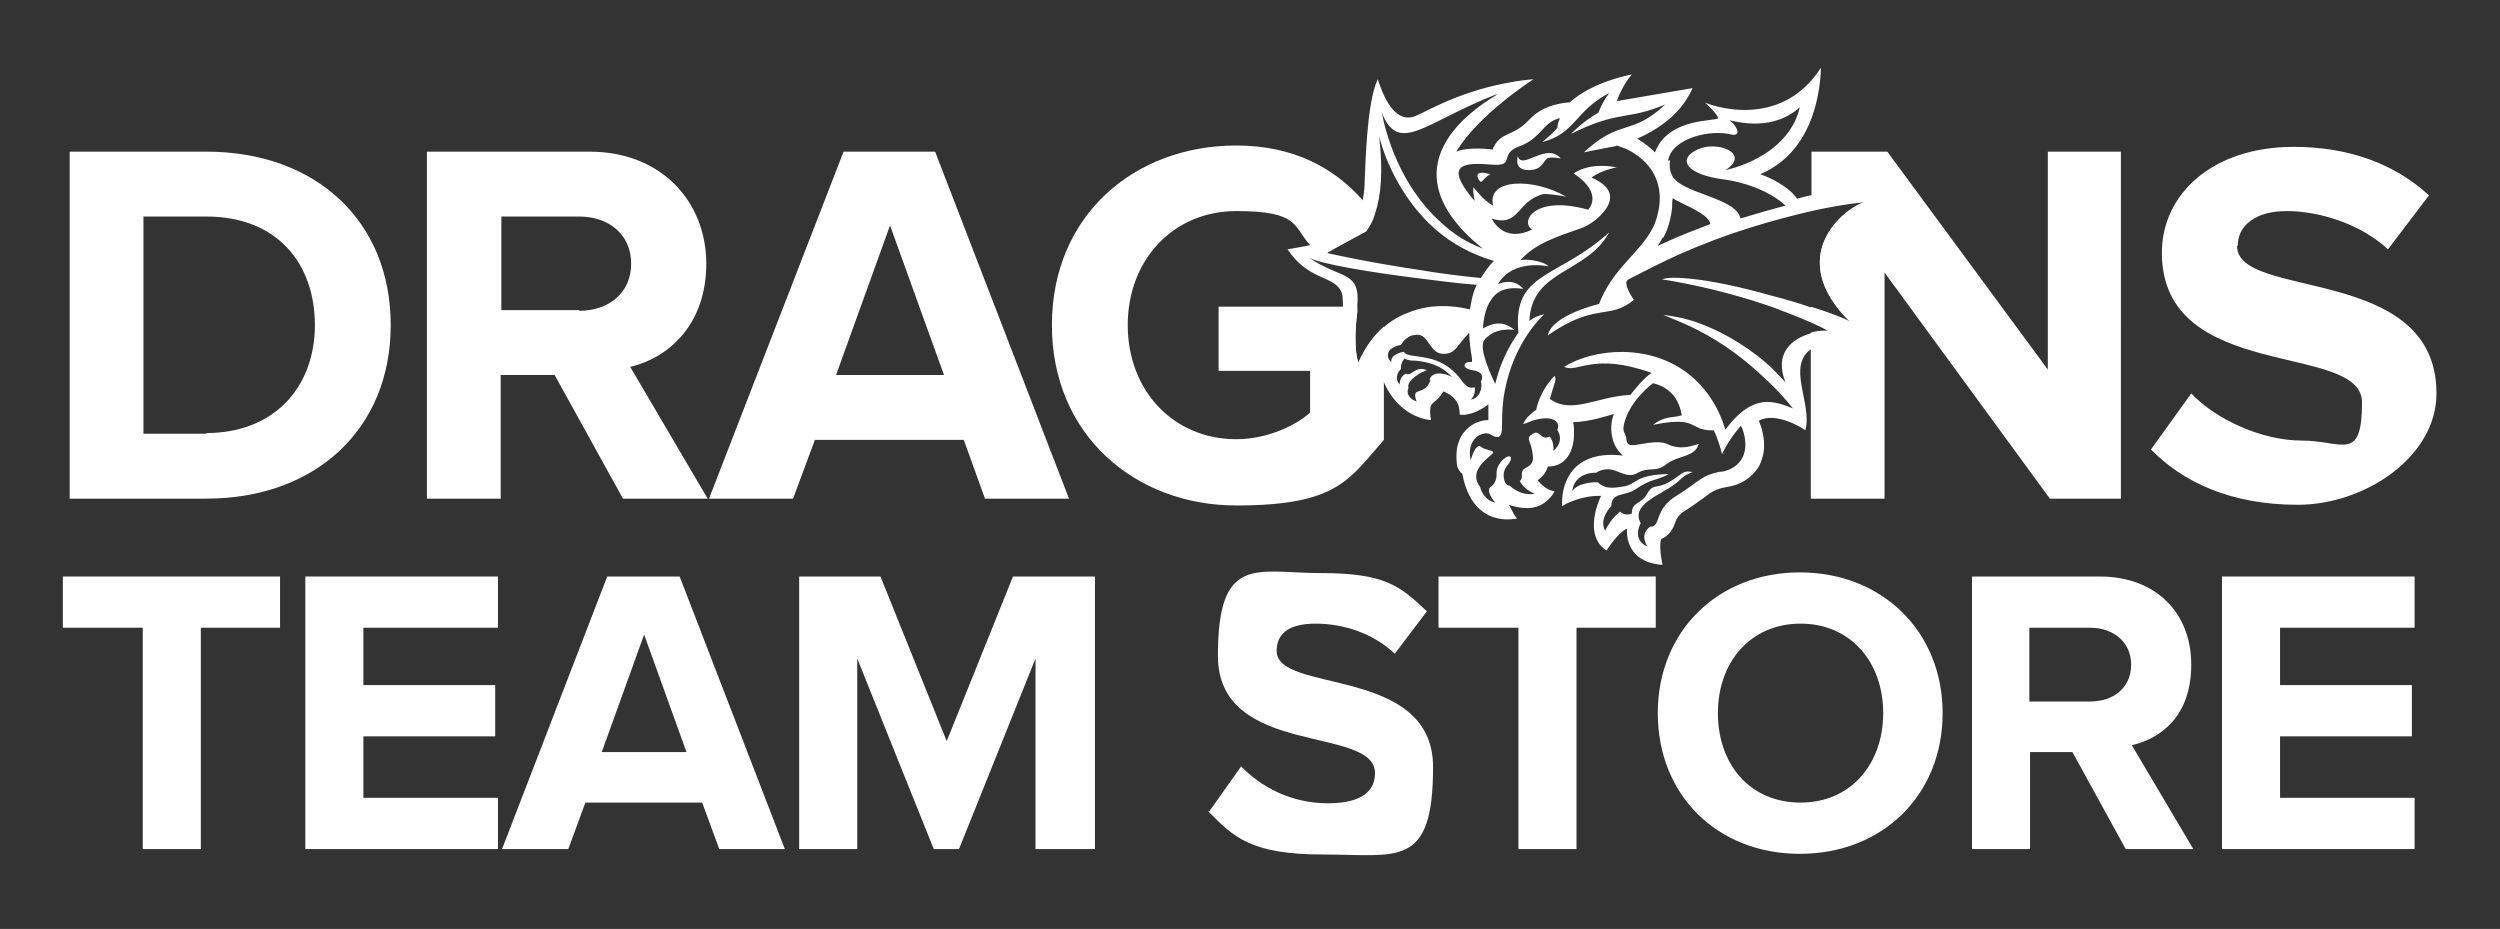
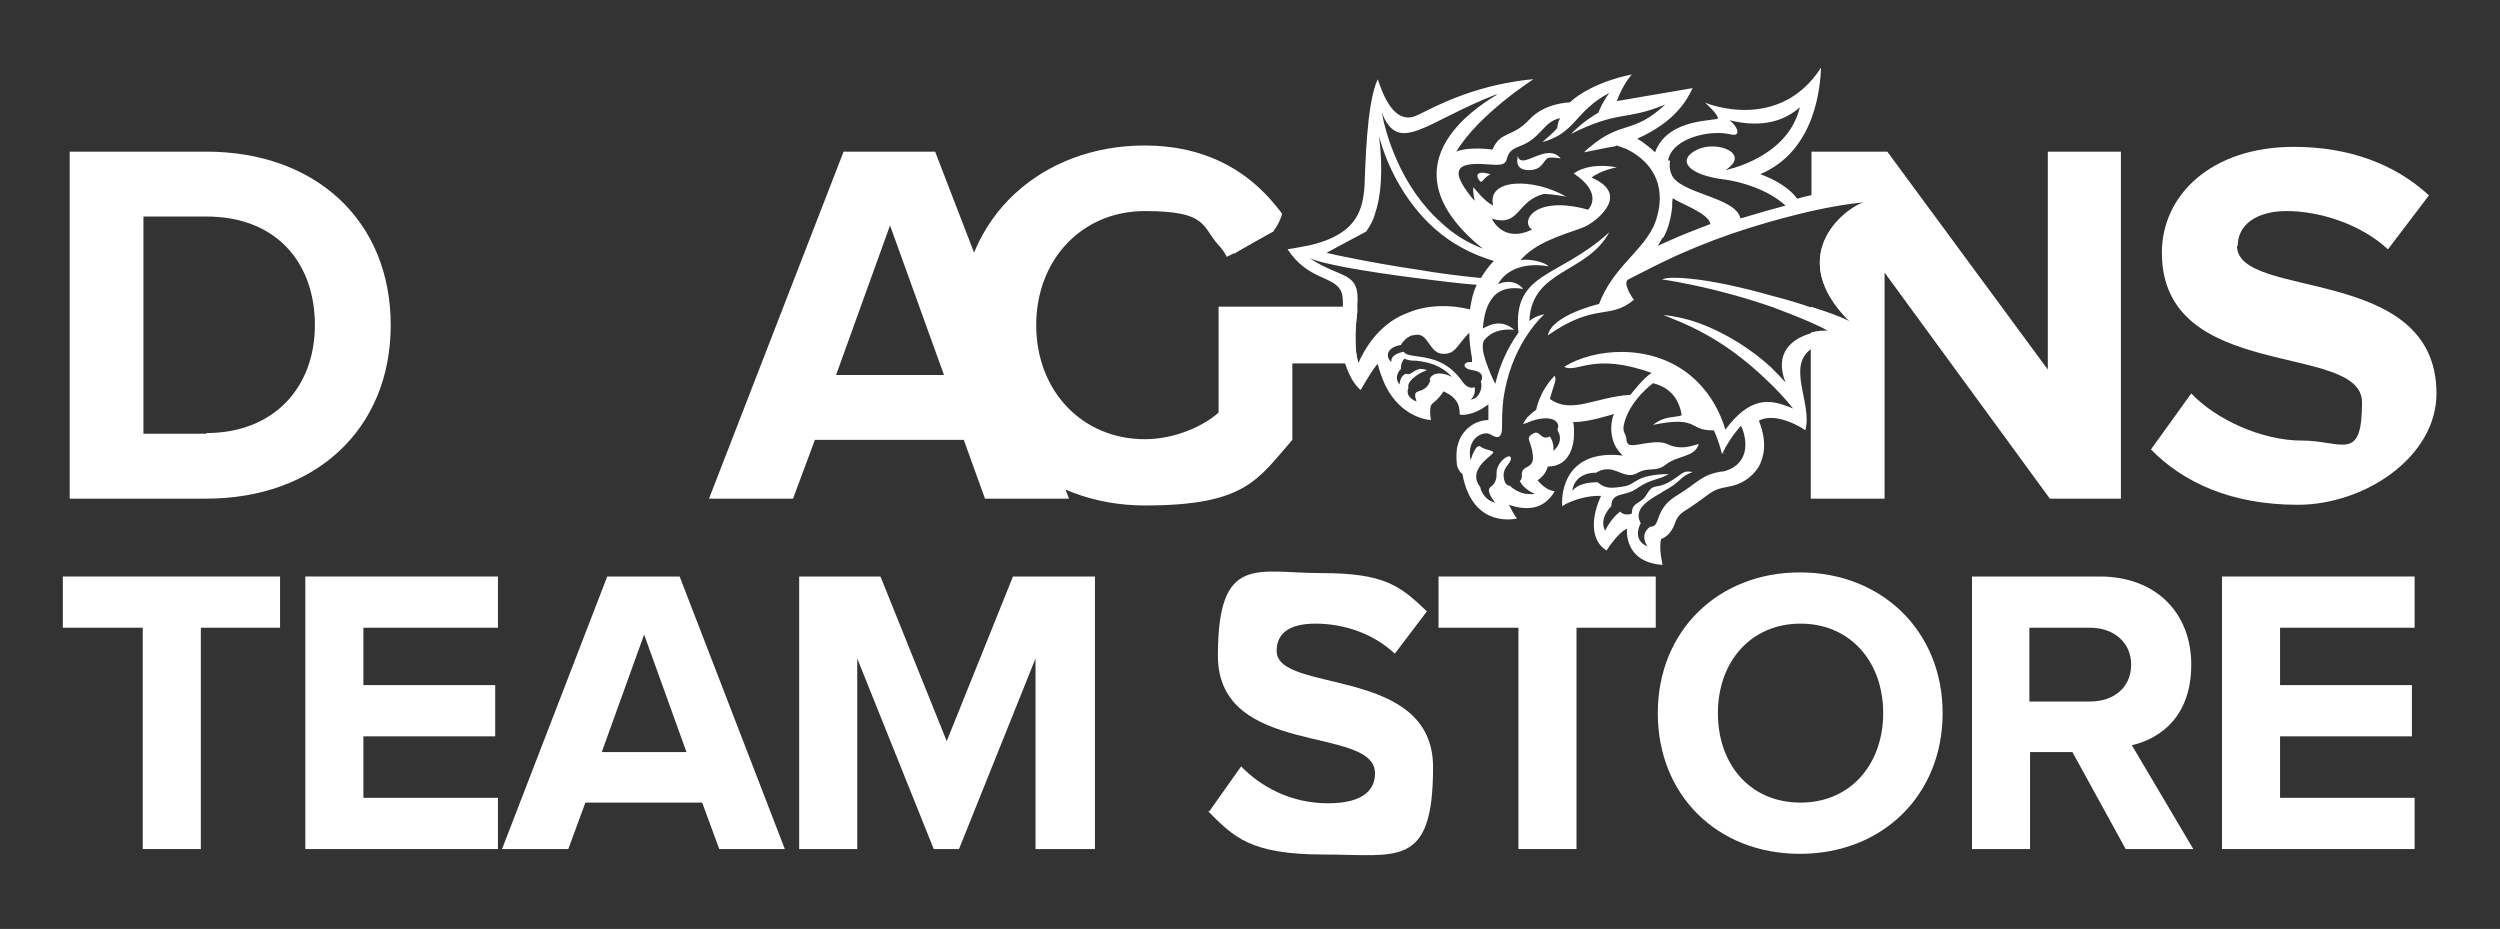
<svg xmlns="http://www.w3.org/2000/svg" version="1.1" viewBox="0 0 366 136">
  <rect x="0" y="0" width="366" height="136" fill="#333333" stroke="none" />
  <defs>
    <style>
      .cls-1 {
        fill: #fff;
      }
    </style>
  </defs>
  <g>
    <g id="Layer_1">
      <g>
        <g>
          <path class="cls-1" d="M20.9,124.3v-32.4h-11.7v-7.5h31.8v7.5h-11.6v32.4h-8.6Z" />
          <path class="cls-1" d="M44.7,124.3v-39.9h28.2v7.5h-19.7v8.4h19.3v7.5h-19.3v9h19.7v7.5h-28.2Z" />
          <path class="cls-1" d="M105.3,124.3l-2.5-6.8h-17.1l-2.5,6.8h-9.7l15.4-39.9h10.6l15.4,39.9h-9.7ZM94.3,92.9l-6.2,17.2h12.4l-6.2-17.2Z" />
          <path class="cls-1" d="M151.6,124.3v-27.9l-11.2,27.9h-3.7l-11.2-27.9v27.9h-8.5v-39.9h11.9l9.7,24.1,9.7-24.1h12v39.9h-8.6Z" />
          <path class="cls-1" d="M177.1,118.7l4.6-6.5c2.8,2.9,7.2,5.4,12.7,5.4s6.9-2.2,6.9-4.4c0-7.1-23-2.2-23-17.2s5.7-12.1,15.1-12.1,11.6,1.9,15.5,5.6l-4.7,6.2c-3.2-3-7.5-4.4-11.6-4.4s-5.7,1.6-5.7,4c0,6.3,22.9,2.1,22.9,17s-5.2,12.8-16,12.8-13.2-2.6-16.9-6.3Z" />
          <path class="cls-1" d="M222.3,124.3v-32.4h-11.7v-7.5h31.8v7.5h-11.6v32.4h-8.6Z" />
          <path class="cls-1" d="M242.7,104.4c0-12,8.8-20.6,20.8-20.6s20.9,8.6,20.9,20.6-8.8,20.6-20.9,20.6-20.8-8.6-20.8-20.6ZM275.7,104.4c0-7.5-4.8-13.1-12.1-13.1s-12.1,5.6-12.1,13.1,4.7,13.1,12.1,13.1,12.1-5.7,12.1-13.1Z" />
          <path class="cls-1" d="M311.2,124.3l-7.8-14.2h-6.2v14.2h-8.5v-39.9h18.7c8.3,0,13.4,5.4,13.4,12.9s-4.4,10.8-8.7,11.8l9,15.2h-9.7ZM312,97.3c0-3.3-2.6-5.4-6-5.4h-8.9v10.8h8.9c3.4,0,6-2,6-5.4Z" />
          <path class="cls-1" d="M325.3,124.3v-39.9h28.2v7.5h-19.7v8.4h19.3v7.5h-19.3v9h19.7v7.5h-28.2Z" />
        </g>
        <g>
          <path class="cls-1" d="M30.2,22.2H10.2v50.8h20c15.9,0,27-10.1,27-25.4s-11-25.4-27-25.4ZM30.2,63.5h-9.2v-31.8h9.2c10.4,0,15.9,6.9,15.9,15.9s-5.9,15.8-15.9,15.8Z" />
-           <path class="cls-1" d="M92.3,53.7c5.5-1.3,11.1-6.1,11.1-15.1s-6.5-16.4-17.1-16.4h-23.8v50.8h10.8v-18.1h7.9l10,18.1h12.4l-11.4-19.4ZM84.8,45.4h-11.4v-13.7h11.4c4.3,0,7.6,2.6,7.6,6.9s-3.3,6.9-7.6,6.9Z" />
          <path class="cls-1" d="M137.1,22.2h-13.6l-19.7,50.8h12.3l3.2-8.6h21.8l3.1,8.6h12.3l-19.6-50.8ZM122.4,54.9l7.9-21.9,7.9,21.9h-15.8Z" />
-           <path class="cls-1" d="M198.9,53.2s-.9-1.9-.2-7.5c0-.3,0-.6,0-.8h-20.3v9.4h13.4v6.1c-2.1,1.9-6.3,3.9-10.8,3.9-9.2,0-15.9-7.1-15.9-16.7s6.7-16.7,15.9-16.7,8.3,2.2,10.8,5c.5.5.9,1.1,1.2,1.7l1-.5h.2c0-.1,5.6-3.2,5.6-3.2.5-.7,1-1.5,1.3-2.6-.5-.7-1.1-1.4-1.7-2.1-4-4.5-9.9-7.9-18.4-7.9-14.9,0-27,10.2-27,26.3s12.2,26.4,27,26.4,16.5-3.8,21.6-9.6v-16.6c-1.5,1.3-2.8,3.1-3.8,5.4Z" />
+           <path class="cls-1" d="M198.9,53.2s-.9-1.9-.2-7.5c0-.3,0-.6,0-.8h-20.3v9.4v6.1c-2.1,1.9-6.3,3.9-10.8,3.9-9.2,0-15.9-7.1-15.9-16.7s6.7-16.7,15.9-16.7,8.3,2.2,10.8,5c.5.5.9,1.1,1.2,1.7l1-.5h.2c0-.1,5.6-3.2,5.6-3.2.5-.7,1-1.5,1.3-2.6-.5-.7-1.1-1.4-1.7-2.1-4-4.5-9.9-7.9-18.4-7.9-14.9,0-27,10.2-27,26.3s12.2,26.4,27,26.4,16.5-3.8,21.6-9.6v-16.6c-1.5,1.3-2.8,3.1-3.8,5.4Z" />
          <path class="cls-1" d="M299.8,22.2v31.9l-23.5-31.9h-11.1v8.6c4.9-1.1,7.9-1.3,7.9-1.3-3.3,1-11.9,8.1-2.2,17.6-1.1-.6-3.2-1.4-5.8-2.2v2.2c.9.4,1.8.8,2.6,1.3-.8,0-1.7,0-2.6.3v24.3h10.8v-33.1l24.2,33.1h10.4V22.2h-10.8Z" />
          <path class="cls-1" d="M327.6,36c0-3,2.6-5.1,7.2-5.1s10.7,1.8,14.8,5.6l6-7.9c-5-4.6-11.7-7.1-19.8-7.1-12,0-19.3,7-19.3,15.5,0,19.1,29.3,13,29.3,21.9s-2.9,5.6-8.8,5.6-12.6-3.1-16.2-6.9l-5.9,8.2c4.7,4.8,11.7,8.1,21.5,8.1s20.3-7,20.3-16.3c0-19-29.2-13.6-29.2-21.6Z" />
        </g>
        <g>
          <path class="cls-1" d="M216.5,26.3c.5.8.4-.1,1.7-.8-2.1-.6-2.1.2-1.7.8Z" />
          <path class="cls-1" d="M223.6,61.1c-.4.5-.6.9-.6,1,.5-.2.9-.3,1.3-.5-.2-.2-.4-.3-.7-.5ZM215.6,27.3s0,0,0,.1c0,0,0,0,0,0,0,0,0,0,0,0ZM252.4,66.4c0,0,0,.1,0,.1,0-.1,0-.2.1-.3,0,0-.1.1-.2.2ZM275.5,29.7c1.3-.8,2.3-1.3,2.3-1.3,0,0-4.2-1.6-12.7.2-.6.1-1.3.3-2,.5-.3-.5-1.8-2.3-5.4-3.6,8.3-3.5,8.8-13.3,8.9-15.6-6.1,9.5-16.7,5.3-17,5.1.1.1,1.9,1.7,1.9,2.3,0,.5-7.3-.2-9.2,5-.5-.5-1.6-1.4-2.6-2,5.6-2.5,7.3-5.7,8.1-7.4,0,0-9.3,1.6-11.1,1.9.9-2.5,2.2-3.9,2.2-3.9,0,0-5.7,1-9.1,4.1-.2,0-3.7.1-5.9,2.5-2.5,2.7-4.2,1.6-5.4,4.4,0,0-3.4-.5-5.3.3,3.3-5.5,11.3-10.6,11.3-10.6,0,0-1.7.1-4.2.6-7.1,1.4-11.6,4.2-13.1,4.8-3.4,1.3-5-4-5.5-5.4-1.7,3.6-1.8,13.4-1.9,14.6,0,1.1-.1,2.1-.3,3.1-.6,2.9-2.3,5.3-7.7,6.6-1,.2-2.1.4-3.3.6,2.9,4.4,6.5,3.9,7.7,5.9.4.6.4,1.4.4,2.5-.1,2.6-.9,6.3,1.1,10.2.7,1.4,1.5,2,1.5,2,0,0,2-3.5,2.5-3.8.3,1.2.7,2.2,1.1,3.1,2.4,4.9,6.6,5.1,6.7,5.1,0,0-.2-.9-.1-1.7,0-.3.2-.7.4-.8,1-.8,1.5-1.6,1.5-1.7,0,0,1.2.4,1.9,1.4.5.7.5,1.7.5,2,0,0,1.7.4,4.2-1.5,0,.5,0,1.7,0,2.3,0,0-2-.1-3.5,1.7-.6.7-.9,1.5-1.1,2.4-.1.8-.1,1.7,0,2.5.1.5.4,1,.8,1.3,1.5,8.2,8,6.5,8,6.5-.5-.5-1.1-1.9-1.2-2,2.9,1,4.6.3,5.6-.6.8-.7,1.1-1.4,1.1-1.4-1.4-.1-2.5-1.6-2.5-1.6,1.2-.7,1.5-2,1.5-2,2.7,0,3.6-2.2,3.8-4,.1-1.2,0-2.3-.1-2.5,2.3,0,5.3-1,6-1.2-.2.3-.7,2-.2,3.7.2.8.7,1.7,1.5,2.4-8.4-1-9,5.4-8.9,7.1,0,.2,0,.3,0,.3,0,0,.2-.1.5-.3,1-.5,3.1-1.3,5.2-1.2,0,0-.3.6-.6,1.5-.6,1.9-1,5,1.4,6.5,0,0,1.6-2.6,3-3.2,0,0-.6,4.9,5.2,5.3,0,0-.6-2.6-.2-3.8,0,0,1.2-.3,1.9-2,.3-.8.5-1.5,1.7-2.2,1.1-.7,1.9-1.3,2.6-1.8,1.2-.9,1.7-1.3,3.4-1.6,2.1-.3,3.7-1.4,4.7-3,.7-1.3,1.3-3.5,0-6.7,2.4-1.4,6.5,1.1,6.8,1.4,1.1-3.9-2.9-9.5,1-12,1.5-1,4.3-1.5,9-1.2-1.9-6-12.5-11.2,1.4-19.9ZM244.2,23.5c.6-3.3,6.2-4.6,9.3-3.8,1.5.3.8-1.3-.3-2.1,5.2,1.3,8.4-.2,10.3-1.9-1.8,7.5-10.9,9.2-10.9,9.2,3.8-2.4-1.2-4.4-4.1-3-3,1.4-1.7,3.7,4.1,4.4,2.2.3,6.2,1.4,8.8,3.8-1.9.5-4,1.1-6.3,1.8-.1,0-.2,0-.3.1-.6-3.2-9-3.6-10.1-6.5-.3-.7-.3-1.4-.2-2ZM243.5,34.8c.7-1.2,1.1-2.7,1.3-4.4,0-.5,0-1,.1-1.4.8.7,5.3,2.2,5.5,3.8-2.1.8-4.2,1.6-6.4,2.6-.4.2-.9.4-1.3.6.1-.2.2-.3.3-.5.1-.2.3-.5.4-.7ZM219.1,13.9c-4.2,2.5-12.4,8.7-7,17.2,1.1,1.7,2.7,3.5,5,5.3-2.4-.9-4.4-2.2-6.1-3.8-6.1-5.4-8.2-13.3-8.7-16.1,2.5,6.3,6.4,1.3,16.8-2.7ZM194.4,36.9l5.6-3c.5-.7,1-1.5,1.3-2.6.9-2.6,1.2-6.3.6-11.4.1.5,2,8.3,8.4,13.8,2.2,1.9,5,3.5,8.4,4.5-.8.8-1.4,1.7-1.9,2.5-3.1-.3-6.2-.7-9.1-1.2-6.8-1-12.3-2.2-13.6-2.5-.2,0-.3,0-.3,0,.2,0,.4,0,.5,0ZM198.9,53.2s-.9-1.9-.2-7.5c0-.3,0-.6,0-.8.5-5.4-2.3-3.9-7.1-7.2,1.5.9,8.6,2.1,15.7,3,3.1.4,6.3.8,8.9,1-.6,1.2-.8,2.4-1,3.6-2.8-.7-5.9-.7-8.6.3-1.4.5-2.8,1.2-4,2.3-1.5,1.3-2.8,3.1-3.8,5.4ZM209.4,55.7c-.3.9-.8,1.2-1.2,1.4-.3.1-.6.2-.8.3-.5.3,0,1.4,0,1.4-1.9-.8-1.2-2-1.2-2-.2-.6.4-1.3,1.3-1.9.4-.3.9-.5,1.4-.7-.7-.3-1.2-.2-1.6,0-.6.3-1,.8-1.4.5-1,.3-1,1.6-1,1.6-1-1.2.2-2.3.2-2.3,0,0-.1-.8.5-1.5.4.2.9.3,1.4.3.1,0,.2,0,.3,0,1.6.2,3.5.5,5.3,2.4-1.1-.6-2.8-.9-3.3.3ZM215.3,58.5c.8-.6.6-1.8.6-1.8-.4.1-1,.2-1.7-.7-2.4-3.5-5.3-3.6-7.2-3.9-.7-.1-1.2-.2-1.5-.6,0,0-2,.3-1.8,1.5-.8-.6-.9-2.1,1.4-2.5,0,0,.5-1,1.6-1.4.3,0,.5-.1.8-.1,1.7,0,1.8,2.8,3.8,2.8,1.8,0,1.8-1,3.8-3.1,0,1.3.2,2.5.4,3.8v.5c0,0-.2,0-.4,0-1,.1-1,1,.5,1.2,1.4.2,1.6.9,1.2,1.7.3.8-.2,2.5-1.5,2.6ZM252.2,69c-3.2.5-3.5,1.6-6.8,3.6-3.3,2-2.2,4.6-3.8,4.5-1.7,1.2-.4,2.9-.4,2.9-2.4-1-1-3.4-1-3.4-.9-1.7.2-2.9,2.9-4.4.1,0,.2-.1.3-.2,3-1.6,2.3-2.1,4.4-2.9-1.6-.3-1.5.4-3.5,1.5-2,1.1-2.2,0-3.3,1.9-.1.2-.3.4-.4.5-.8.8-1.7.7-1.7,2.2-1.2.4-1.7-.3-1.7-.3-1.4,1-2.2,2.8-2.2,2.8-1-1.8.9-3.6.9-3.6,0,0,0,0,0-.1.1-2,2-1.3,3.6-2.4,2.3-1.6,3.1-1.2,4.8-2.2-5,.1-4.7,1.5-6.5,1.8-1.8.3-2.8.4-3.9-.6-3.1,0-3.7,1.3-3.7,1.3,0-.8.7-2.7,3.5-2.7.4-.3,1-.5,1.7-.5,1.5,0,2.8,1.5,4.4.5,1.7-.9,2.6,0,4.1-1.2,1.8-1.4,4.2-1,4.8-3-.9.2-2.1.8-3.9.3-.9-.3-1.2-.9-4.5-.3-1.6.3-2.1.3-2.2-.7,0-.2,0-.3-.1-.5-.2-.6-.5-.7-.2-1.9.9-3.4,4.2-5.8,4.2-5.8,1.7.4,2.7,1.3,3.3,2.2.8,1.3.9,2.5.9,2.5-1.1.4-2.4,0-4.2,1.4,6.9-1.4,5.1.9,8.9.8.6,1.2,1.1,3,1.2,3.5,0,0,0,.1,0,.1,0-.1,0-.2.1-.3,1.1-2.3,2.7-4,2.7-4,0,.2.1.3.2.5,1.2,3.4-.2,5.8-3.2,6.3ZM270.9,47.2c-1.1-.6-3.2-1.4-5.8-2.2-1.7-.6-3.7-1.2-5.7-1.7-4.2-1.2-8.7-2.2-12-2.5-1.8-.2-3.3-.2-4.1.1,1.4.2,2.9.5,4.4.8,3.8.8,7.9,1.9,11.9,3.3,1.8.7,3.7,1.4,5.5,2.2.9.4,1.8.8,2.6,1.3-.8,0-1.7,0-2.6.3-2.8.8-5.4,2.9-3.7,7.2-.5-.6-1.3-1.4-2.2-2.3-2.4-2.2-6.1-4.8-10.5-6.4-1.6-.6-3.4-1-5.2-1.2,1.7.7,3.5,1.4,5.2,2.3,3.5,1.8,6.8,4.2,10,7.3,1.3,1.2,2.6,2.6,3.8,4.1-1.9-.8-3.5-1.2-5-.8-1.6.4-3.2,1.6-4.9,3.9-1.1-3.6-3-6.2-5.2-8-5.8-4.7-14.1-3.9-18.4-1.2,1.9,1,4.2-2.2,12.8.9-1.2.7-3.1,3.2-3.1,3.2-5.1.3-8.6,2.9-11.8.6.7-2.5,1-2.7.7-3.4-2.3,2.4-2.7,5-2.7,5-.6.4-1,.8-1.3,1.1-.4.5-.6.9-.6,1,.5-.2.9-.3,1.3-.5,3.2-1,4.2.3,3.7,1.3.1.2.2.5.3.7.4,1.5-.9,2.4-.9,2.4,0,0,.2-1.1-.5-2.1-1.4.7-1.4-1.1-2.5-.4-1.2.7-.2,1,0,3.1.3,2.2-1.7,1.4-1.6,2.9,0,.4,0,.7-.3.9.6,1.3,2.2,1.9,2.2,1.9,0,0-.5.1-1.1,0-.6,0-1.4-.3-2.1-.8-.2-.1-.3-.3-.5-.4-.4,0-.7-.4-.8-.9-.4-1.8,1-2.2,1-3.1,0-.9-2,.4-2.1,2,0,.5,0,.8-.1,1.1-.3,1-.8.9-1,1.4-.2.7.9,2,.9,2-1.9-.5-2.2-2.3-2.2-2.3-.8-1-.7-2-.2-2.8.5-.9,1.5-1.6,1.9-2,.8-.6-.9-.5-1.6-1.1-.8-.6-1.5,2-1.5,2-.7-3.3,1.9-4.4,2.9-3.8,1,.6,1.8.8,1.7-1.6,0-1.7.1-3.4.4-4.8,1.4-7.4,5.8-11.2,5.8-11.2-1.5.3-2.2,1-2.2,1,.3-7.6,8.4-6.9,11.7-13-7.6,6.9-14.2,5.7-13.3,14.7-1.8,2.5-2.7,5-3.1,6.4-.2.7-.3,1.1-.3,1.1,0,0-2.1-4.2-1.8-5.8,0-.5.4-.9.8-1.2.9-.8,2.5-1.1,3.8-.9-1.5-1.3-2.9-1-3.8-.6-.5.2-.8.4-.8.4.1-1.5.4-3.1,1.2-4.2.8-1.3,2.3-2,4.7-1.6-1.5-1.8-3.7-.7-3.7-.7,2.2-3.8,7.4-2.6,7.4-2.6-.4-.6-2.9-1.2-4.1-.9,2.1-2.5,5.8-3.6,8.9-4.7.9-.3,2.3-1.2,3.2-2.3,1.4-1.6,1.8-3.6-1.7-5.1,1.4-1.1,3.7-1.5,3.7-1.5-4.3-.8-6.3.9-6.3.9,4.5,3,2.1,5.3,2.1,5.3-7.9-2.2-10,1.8-8.2,2.9-4.3,2.1-5.9-1.6-5.9-1.6,4.1,1.3,3.6-2.6,7.6-3.6,1.4,0,3.3.4,3.3.4-4.8-2.8-11.7-2.7-10.7,1.3-1.4-.7-2.6-2.4-2.9-2.7,0,0,0,0,0,0,0,0,0,0,0,.1-.1.7.2,1.8.2,1.9-.4-.4-.7-.8-1-1.2-3.2-4.3-.2-4.4,3.5-4.1,3.6.3.9-1.6,4.1-2.7,3.2-1.2,3.4-3.6,5.9-4.1-.4.7-.4,1.4-.4,1.4-.3.5-2.2,2.1-2.2,2.1,4.9-1.3,4.7-4.5,9.8-7.2-1.1,1.5-1.6,2.9-1.6,2.9-2.3,1.3-3.9,3-4,3.1,7-3.5,8-1.9,13.8-4.3-4.7,4.4-6.4,2.3-11,6.2-.3.2-.6.5-.9.8,1.4-.3,2.6-.5,3.5-.7.7-.1,1.2-.2,1.3-.3,0,0,.6.2,1.4.5,2,1,5.5,3.4,4.8,8.5-.2,1.2-.5,2.3-1,3.2-1.9,3.6-5.8,5.8-7.8,11,0,0-6.9,1.6-7.5,4.6,7-4.9,9-2.2,12.6-5.2,0,0-1.8-2.5-.8-3,2.5-1.3,4.9-2.5,7.3-3.6,3.6-1.6,7.1-2.9,10.3-3.9,3.5-1.1,6.6-1.9,9.2-2.5,4.9-1.1,7.9-1.3,7.9-1.3-3.3,1-11.9,8.1-2.2,17.6ZM252.4,66.4c0,0,0,.1,0,.1,0-.1,0-.2.1-.3,0,0-.1.1-.2.2ZM215.6,27.3s0,0,0,.1c0,0,0,0,0,0,0,0,0,0,0,0ZM223.6,61.1c-.4.5-.6.9-.6,1,.5-.2.9-.3,1.3-.5-.2-.2-.4-.3-.7-.5Z" />
          <path class="cls-1" d="M222.2,22.9c0,.2-.6,2,1.6,2,1.9,0,2-1.1,2.7-1.7.4-.3,2,0,2,0-2.1-2.5-5.8,1.9-6.3-.4Z" />
        </g>
      </g>
    </g>
  </g>
</svg>